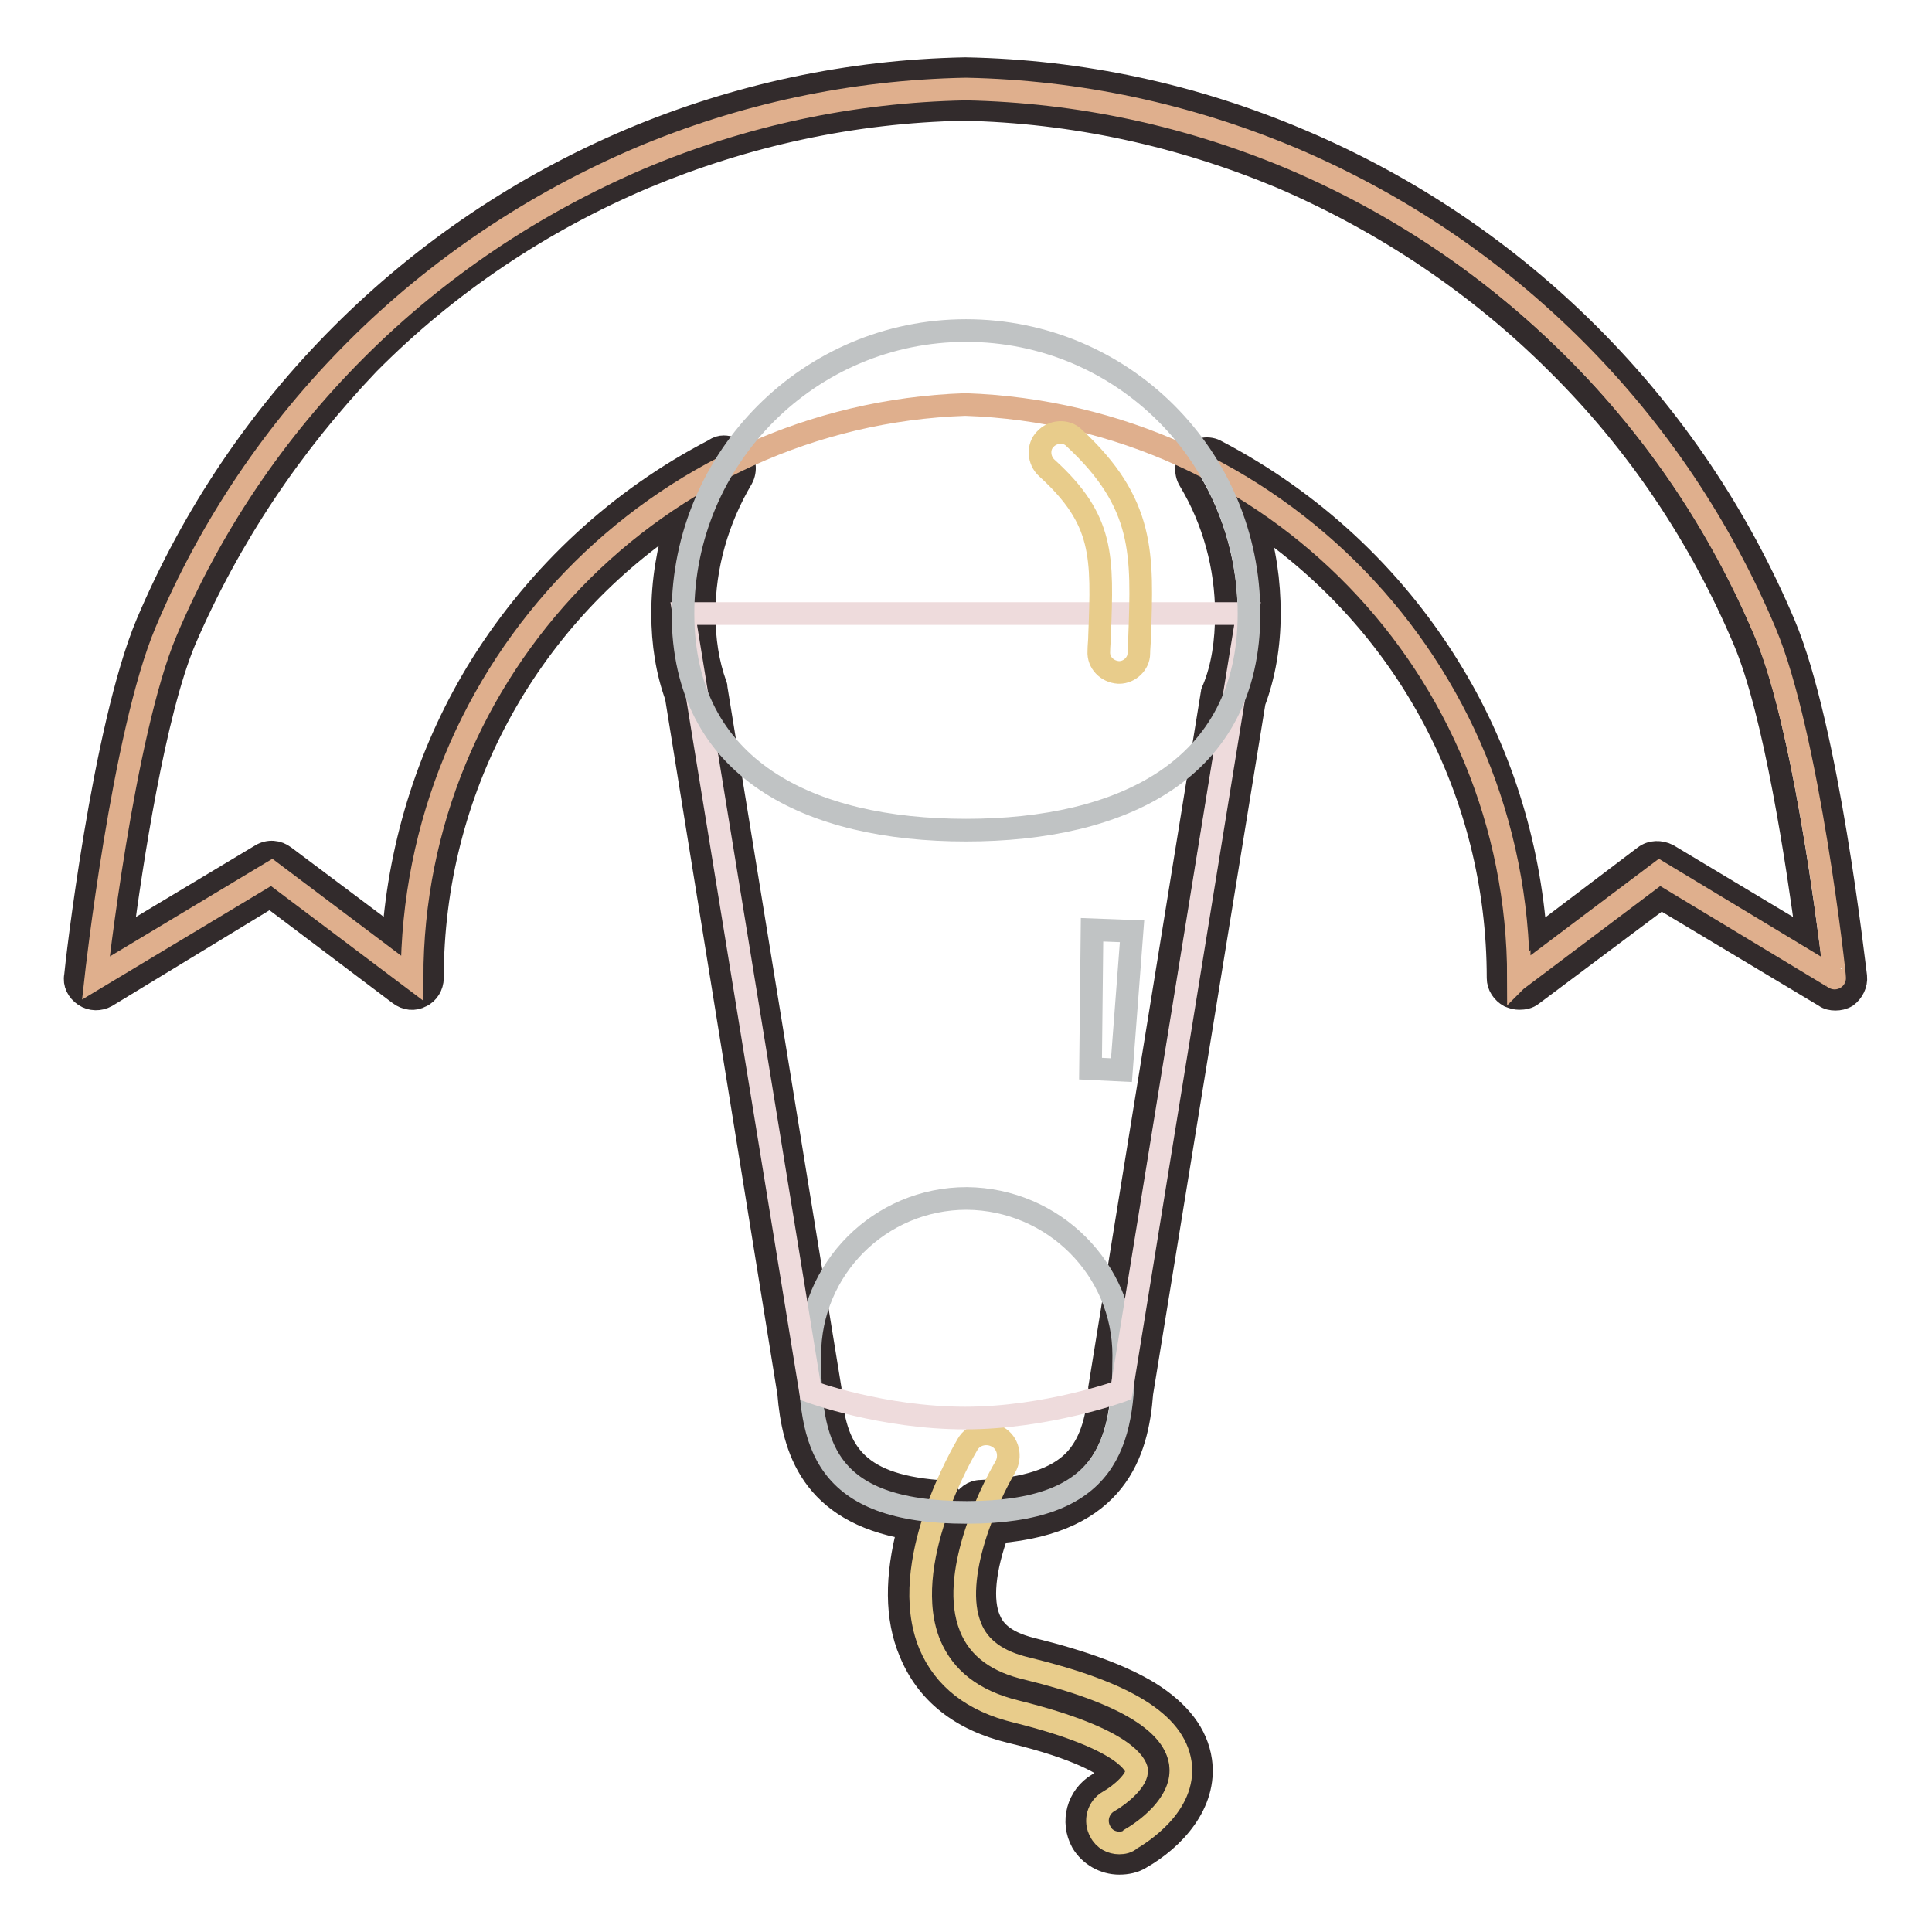
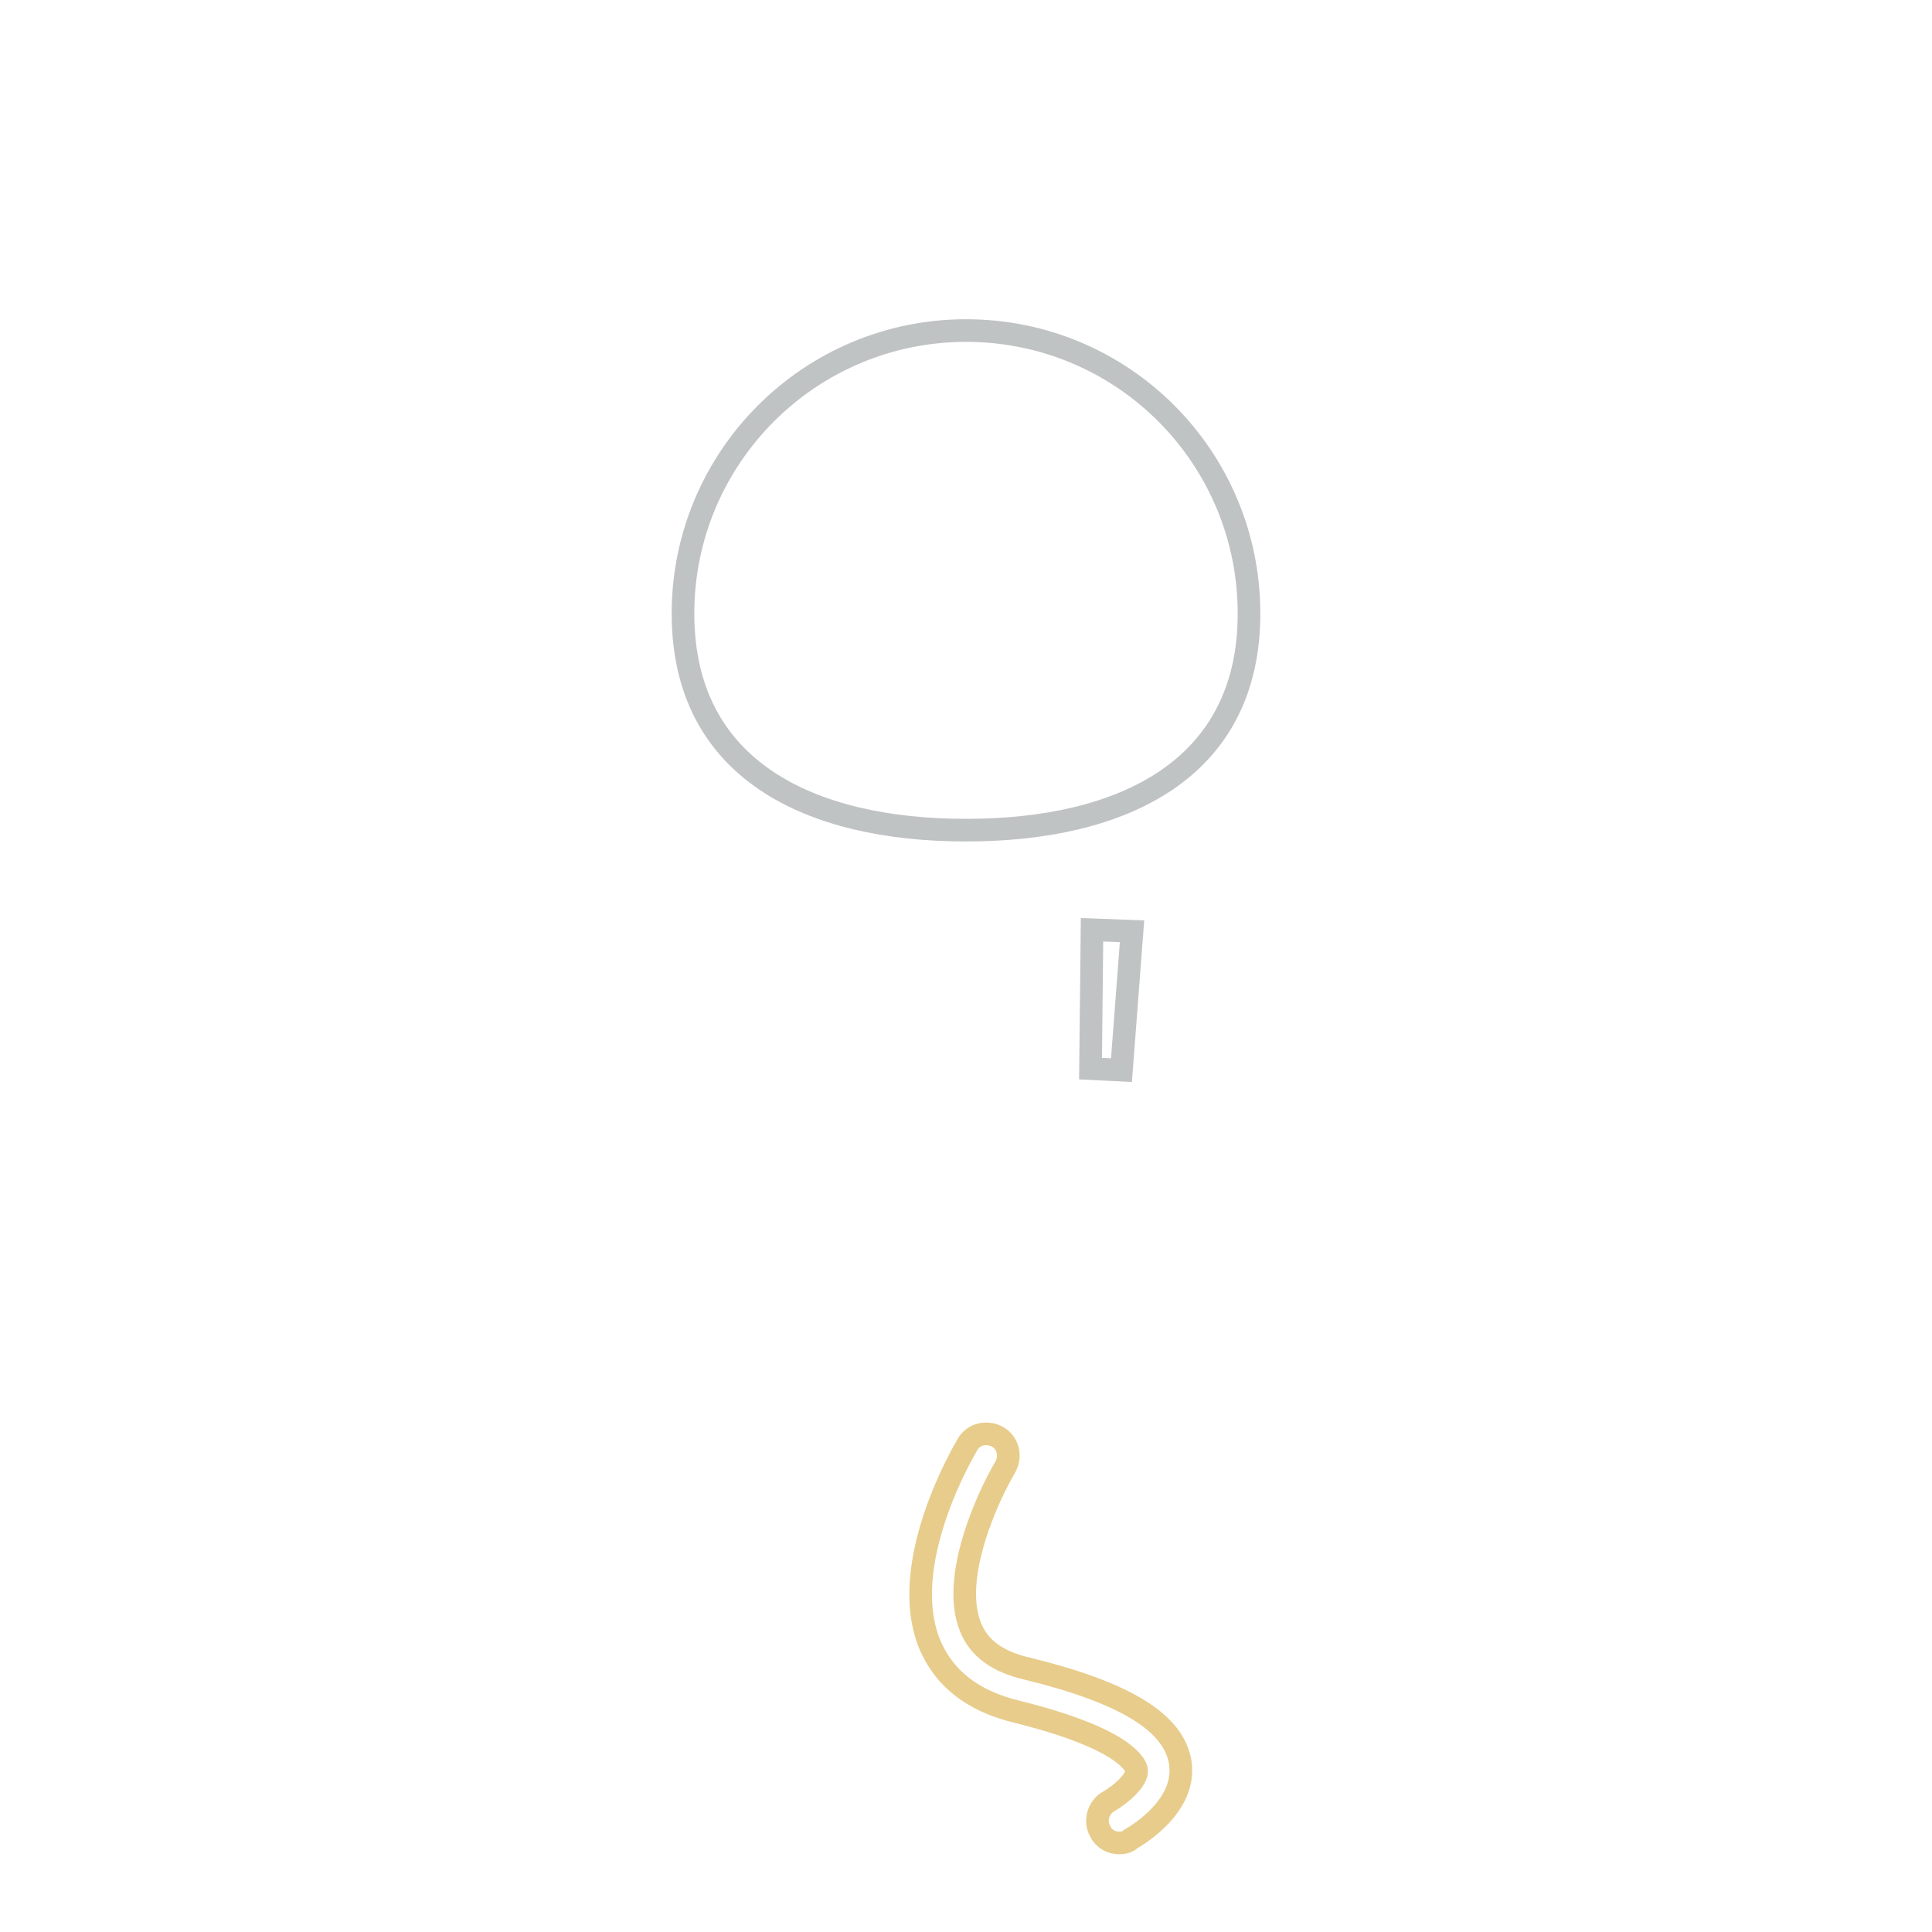
<svg xmlns="http://www.w3.org/2000/svg" version="1.1" x="0px" y="0px" viewBox="0 0 256 256" enable-background="new 0 0 256 256" xml:space="preserve">
  <g>
-     <path stroke-width="3" fill-opacity="0" stroke="#322b2c" d="M148.3,246.9c-2,0-3.9-1.1-4.9-2.8c-1.5-2.7-0.6-6.1,2.1-7.7l0,0c0.8-0.5,1.6-1.1,2-1.6 c-1.1-0.9-4.3-3.1-13.5-5.3c-6.7-1.6-11.2-5.2-13.4-10.6c-1.9-4.5-1.9-10-0.2-16.4c-12.9-2.2-15.3-10.6-15.9-17.9L89.6,92.3 c-1.2-3.3-1.8-7-1.8-11c0-4.3,0.7-8.5,2-12.6c-20.2,13.5-32.5,36.2-32.5,60.9c0,1-0.6,2-1.5,2.4c-0.9,0.5-2,0.4-2.9-0.3l-17.1-12.9 L14.1,132c-0.9,0.5-2,0.5-2.9-0.1c-0.9-0.6-1.4-1.6-1.2-2.6c0.1-1.3,3.7-32.9,9.5-46.7c6.1-14.4,14.8-27.3,25.8-38.3 c11-11,23.9-19.7,38.3-25.8c14-5.9,28.9-9.1,44.2-9.4h0.2c15.3,0.3,30.2,3.5,44.3,9.5c14.4,6.1,27.3,14.8,38.3,25.8 c11,11,19.7,23.9,25.8,38.3c5.8,13.7,9.3,45.3,9.5,46.7c0.1,1-0.4,2-1.2,2.6c-0.5,0.3-1,0.4-1.5,0.4c-0.5,0-1-0.1-1.4-0.4l-21.7-13 L203,131.8c-0.5,0.4-1.1,0.5-1.7,0.5c-0.4,0-0.8-0.1-1.3-0.3c-0.9-0.5-1.5-1.4-1.5-2.4c0-24.6-12.1-47.1-32.2-60.7 c1.3,4,1.9,8.1,1.9,12.4c0,4.3-0.7,8.2-2,11.7l-14.9,91.6c-0.6,7.9-3.4,17.1-19.1,18.4c-1.8,4.9-2.2,9.1-1.1,11.6 c0.5,1.2,1.6,2.9,5.6,3.9c6.9,1.7,12,3.6,15.6,5.8c4,2.5,6.3,5.5,6.8,9c0.8,5.7-3.6,10.4-8,12.9 C150.3,246.7,149.3,246.9,148.3,246.9L148.3,246.9z M95.9,59.2c0.7,0,1.5,0.3,2,0.9c0.8,0.9,1,2.2,0.4,3.3c-3.2,5.4-5,11.6-5,17.9 c0,3.5,0.5,6.6,1.5,9.4c0.1,0.2,0.1,0.3,0.1,0.5l15.1,92.8c0,0.1,0,0.2,0,0.2c0.6,7.8,3.1,12.5,14.2,13.4c0.8,0.1,1.6,0.5,2.1,1.2 c0.5,0.7,0.6,1.6,0.3,2.4c-1.6,4.4-3,10.7-1,15.7c1.6,3.7,4.7,6.1,9.6,7.3c14.2,3.4,17.6,7.3,17.9,9.9c0.5,3.7-4.5,6.7-5.1,7 c-0.1,0.1-0.1,0.2-0.1,0.3c0.1,0.1,0.1,0.1,0.2,0.1c0,0,0.1,0,0.1,0c0.6-0.3,5.8-3.4,5.3-7.4c-0.5-4-6.7-7.4-18.2-10.3 c-4.7-1.1-7.9-3.5-9.4-7.1c-2.2-5.3-0.3-12.4,1.7-17.4c0.4-1,1.3-1.7,2.4-1.7c5.9-0.3,10-1.6,12.4-4.1c1.9-2,3-5,3.3-9.4 c0-0.1,0-0.2,0-0.2l14.9-92c0-0.2,0.1-0.4,0.2-0.6c1.2-2.9,1.7-6.3,1.7-10c0-6.2-1.7-12.4-4.9-17.7c-0.6-1-0.5-2.4,0.4-3.3 c0.8-0.9,2.2-1.1,3.2-0.5c12.6,6.6,23.2,16.4,30.7,28.5c6.8,10.9,10.7,23.3,11.6,36.1l14.4-10.9c0.9-0.7,2.1-0.7,3.1-0.2l18.5,11.1 c-1.3-9.7-4.3-30-8.4-39.6c-5.8-13.7-14.1-26.1-24.7-36.6c-10.5-10.5-22.9-18.8-36.6-24.7c-13.4-5.6-27.6-8.7-42.1-9h-0.1 c-14.6,0.3-28.8,3.4-42.2,9c-13.7,5.8-26.1,14.1-36.6,24.7C38.7,58.8,30.4,71.1,24.5,84.8c-4.1,9.7-7.1,29.8-8.4,39.6l18.5-11.1 c1-0.6,2.2-0.5,3.1,0.2l14.4,10.8C53,111.5,57,99,63.8,88.1c7.6-12.1,18.3-22,30.9-28.5C95.1,59.3,95.5,59.2,95.9,59.2L95.9,59.2z" />
    <path stroke-width="3" fill-opacity="0" stroke="#e8cc8b" d="M148.3,244.2c-1,0-2-0.5-2.5-1.5c-0.8-1.4-0.3-3.2,1.1-4l0,0c1.6-0.9,3.9-2.9,3.7-4.2 c-0.1-0.4-1-4-15.9-7.7c-5.8-1.4-9.6-4.4-11.5-8.9c-4.4-10.7,4.6-25.8,5-26.5c0.8-1.4,2.6-1.8,4-1c1.4,0.8,1.8,2.6,1,4 c-2.2,3.7-7.3,14.6-4.6,21.2c1.1,2.8,3.6,4.6,7.5,5.5c13.1,3.2,19.5,7.2,20.3,12.5c0.8,5.6-5.4,9.4-6.6,10.1 C149.4,244.1,148.8,244.2,148.3,244.2z" />
-     <path stroke-width="3" fill-opacity="0" stroke="#dfaf8d" d="M243.1,129.6L243.1,129.6c0.1,0.1-3.5-32.3-9.2-45.8c-5.9-14-14.4-26.7-25.2-37.5 C197.9,35.5,185.3,27,171.2,21c-13.8-5.8-28.3-8.9-43.2-9.2h-0.1c-15,0.3-29.5,3.4-43.2,9.2C70.7,27,58,35.5,47.2,46.3 C36.4,57.1,27.9,69.7,22,83.7c-5.7,13.5-9.3,45.9-9.3,45.9l23.3-14l18.6,14c0-41,32.6-74.6,73.3-76c40.7,1.4,73.3,34.9,73.3,76 l0.1-0.1v0.1l18.6-14L243.1,129.6C243.1,129.6,243.1,129.6,243.1,129.6z" />
-     <path stroke-width="3" fill-opacity="0" stroke="#c0c3c4" d="M148.9,179.6c0,11.5-1.9,20.8-20.8,20.8c-19.2,0-20.8-9.3-20.8-20.8s9.3-20.8,20.8-20.8 C139.6,158.9,148.9,168.2,148.9,179.6z" />
-     <path stroke-width="3" fill-opacity="0" stroke="#eedbdc" d="M90.6,81.3l16.8,103.1c0,0,9.5,3.5,20.5,3.5c10.8,0,20.7-3.6,20.7-3.6l16.7-103H90.6L90.6,81.3z" />
    <path stroke-width="3" fill-opacity="0" stroke="#c0c3c4" d="M165.5,81.3c0,20.7-16.8,28.7-37.5,28.7c-20.7,0-37.5-8-37.5-28.7c0-20.7,16.8-37.5,37.5-37.5 C148.8,43.8,165.5,60.6,165.5,81.3z M148.6,141.8l-4.1-0.2l0.2-18.4l5.3,0.2L148.6,141.8z" />
-     <path stroke-width="3" fill-opacity="0" stroke="#e8cc8b" d="M148.3,89.1h-0.1c-1.5-0.1-2.7-1.3-2.6-2.8c0-0.7,0.1-1.4,0.1-2.1c0.4-10.5,0.6-15.3-7-22.2 c-1.1-1-1.2-2.8-0.2-3.8c1-1.1,2.8-1.2,3.8-0.2c9.4,8.7,9.1,15.4,8.7,26.5c0,0.7-0.1,1.4-0.1,2.1C150.9,87.9,149.7,89.1,148.3,89.1 z" />
  </g>
</svg>